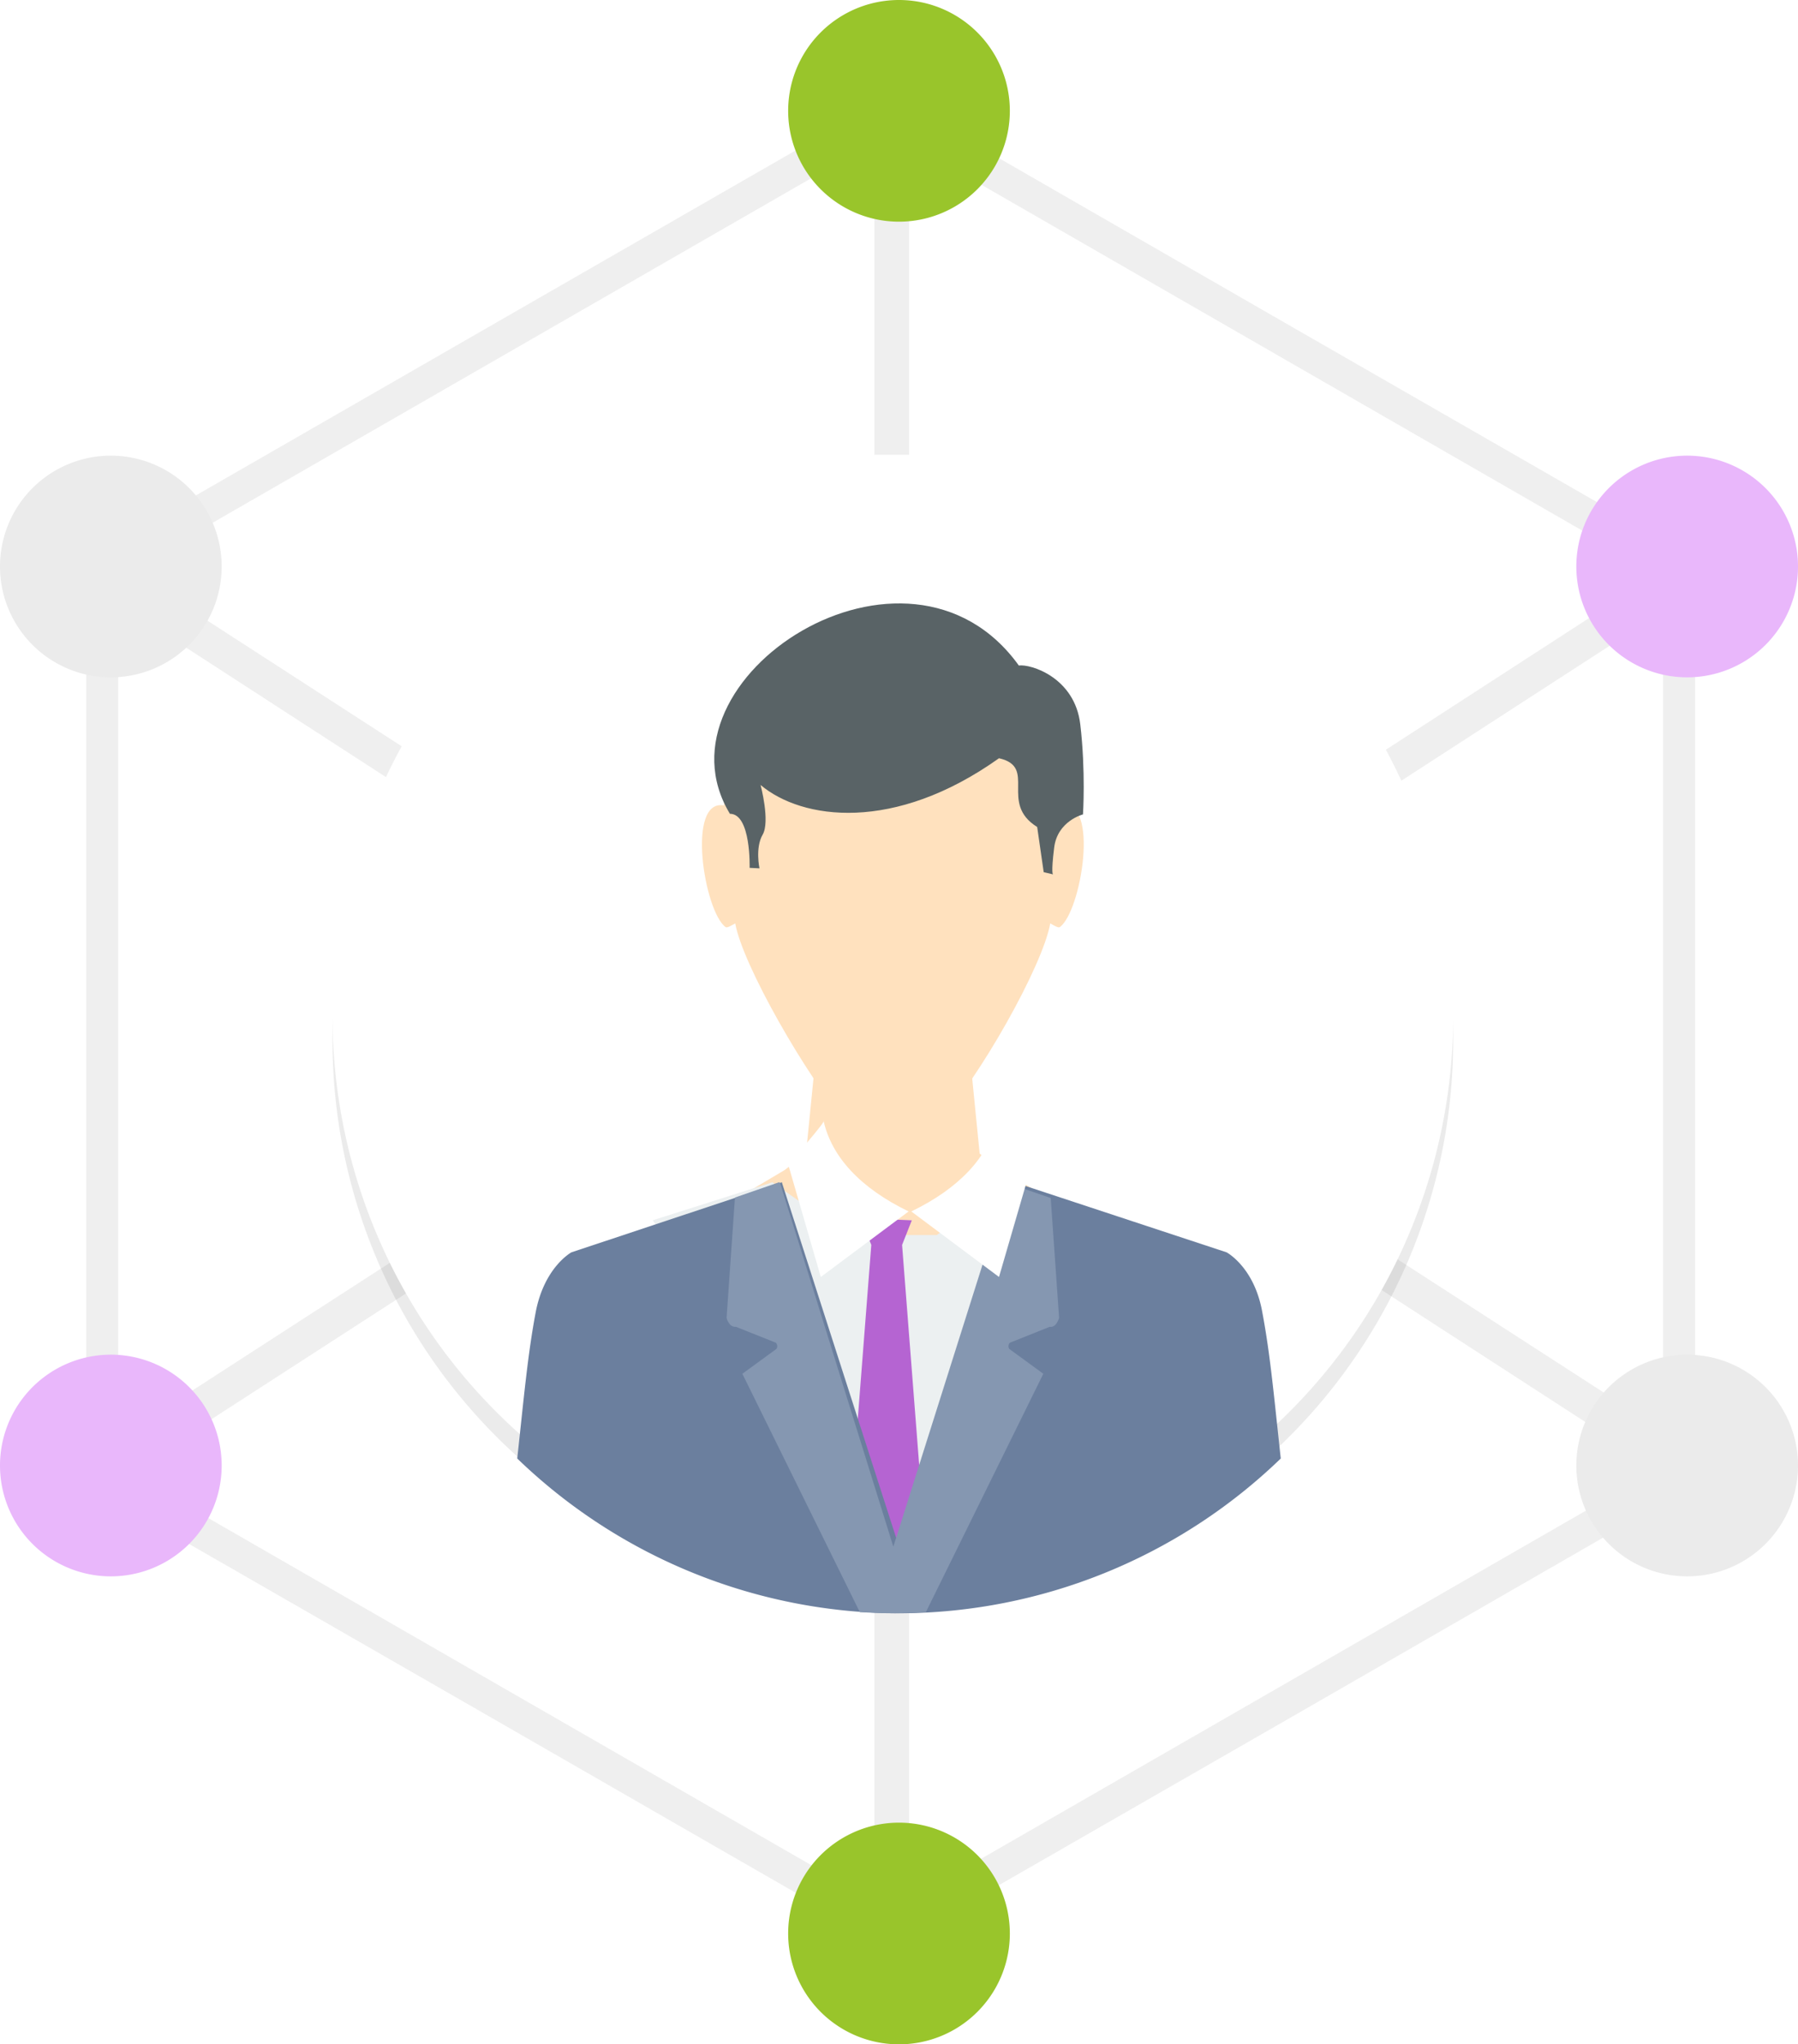
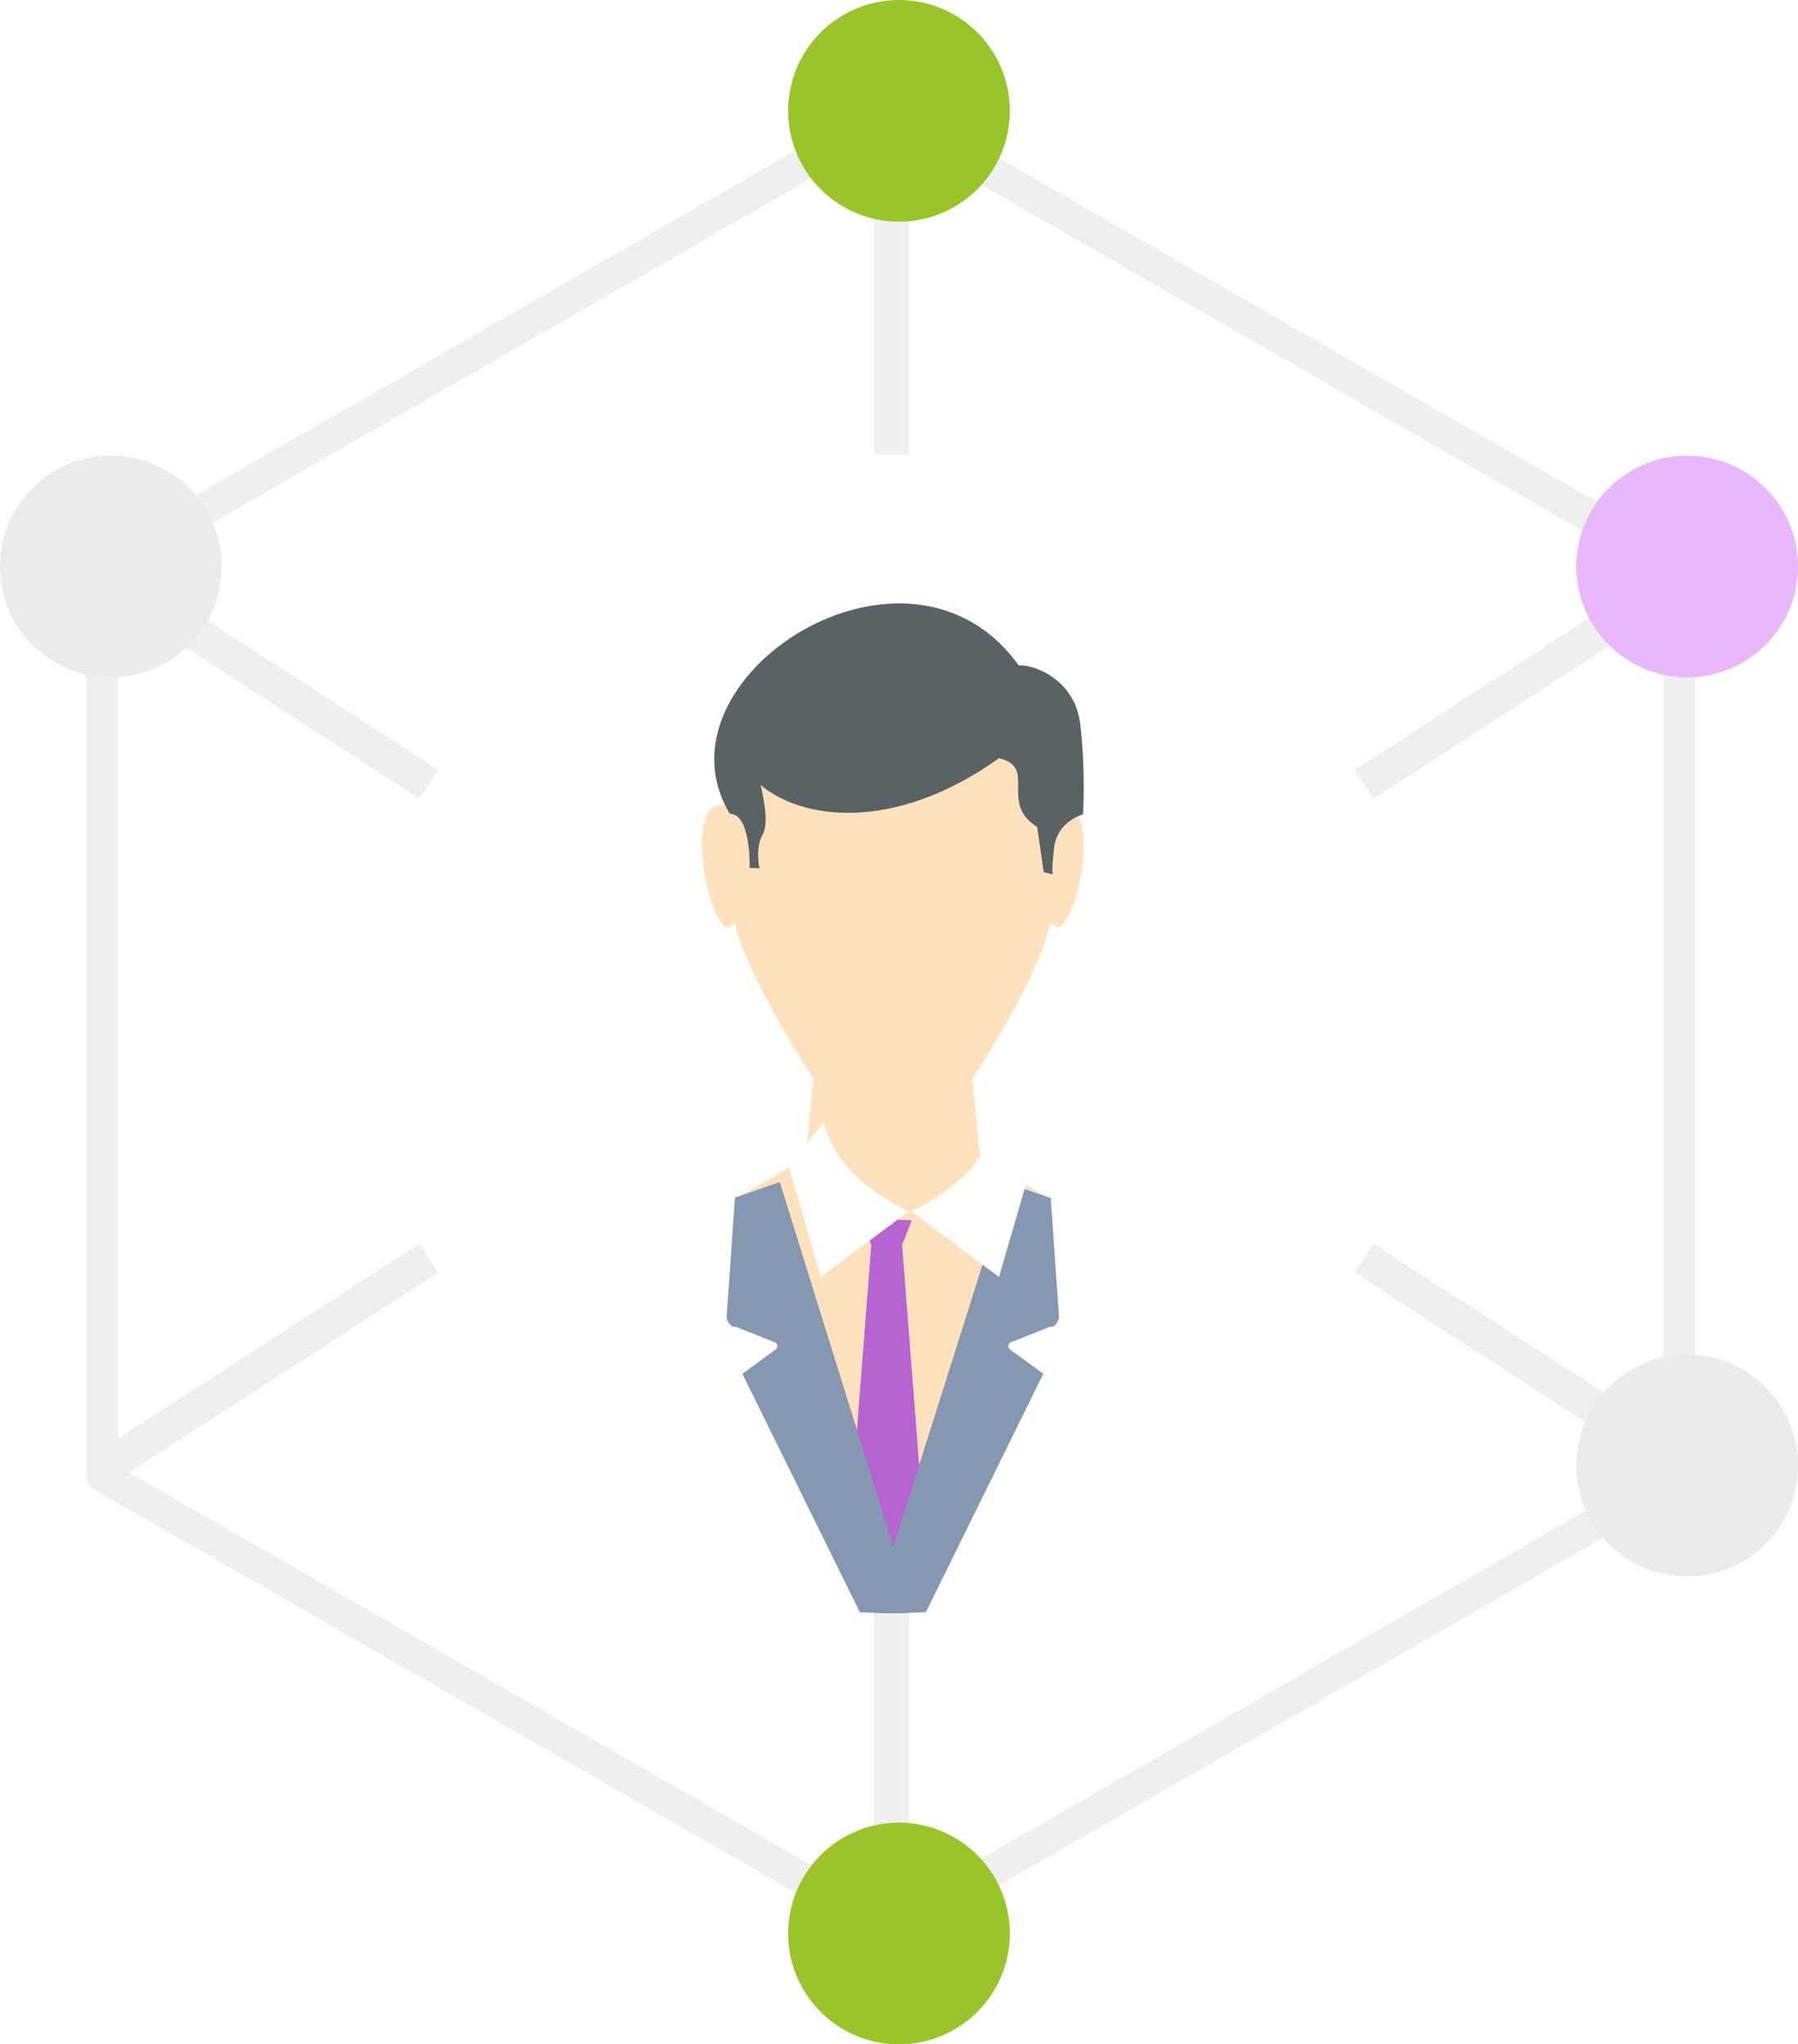
<svg xmlns="http://www.w3.org/2000/svg" width="146" height="166" viewBox="0 0 146 166">
  <defs>
    <filter id="a" width="200%" height="200%" x="-50%" y="-50%">
      <feMorphology in="SourceGraphic" operator="dilate" result="SvgjsFeMorphology1059Out" />
      <feOffset dy="2" in="SvgjsFeMorphology1059Out" result="SvgjsFeOffset1060Out" />
      <feGaussianBlur in="SvgjsFeOffset1060Out" result="SvgjsFeGaussianBlur1061Out" stdDeviation="8.5" />
      <feComposite in="SvgjsFeGaussianBlur1061Out" in2="SourceAlpha" operator="out" result="SvgjsFeComposite1062Out" />
    </filter>
  </defs>
  <path fill="#efefef" d="M8.5 45l27.09 17.52-1.55 2.33L7 47.33zM137.04 45L110 62.52l1.54 2.33 27.05-17.52zM8.5 120.85l27.09-17.52-1.55-2.33L7 118.48zM137.04 120.85L110 103.33l1.54-2.33 27.05 17.48zM73.82 9v27.93H71V9zM73.82 155.89V128H71v27.89z" />
  <path fill="#efefef" d="M72.98 8.16l31.98 18.41 32.02 18.4c.4.22.66.66.66 1.14v73.7c0 .52-.31.96-.75 1.18L105 139.35l-32.02 18.4a1.4 1.4 0 0 1-1.32 0l-31.98-18.4-32.02-18.4a1.3 1.3 0 0 1-.66-1.14v-73.7c0-.53.31-.97.75-1.19l31.89-18.35L71.66 8.16c.44-.21.92-.21 1.32 0zm-.66 2.6L9.6 46.86v72.2l62.72 36.1 62.72-36.1v-72.2z" />
  <path fill="#ebebeb" d="M0 46a9 9 0 1 1 18 0 9 9 0 0 1-18 0z" />
  <path fill="#99c52b" d="M64 9a9 9 0 1 1 18 0 9 9 0 0 1-18 0z" />
  <path fill="#e9b7fb" d="M128 46a9 9 0 1 1 18 0 9 9 0 0 1-18 0z" />
  <path fill="#ebebeb" d="M128 119a9 9 0 1 1 18 0 9 9 0 0 1-18 0z" />
  <path fill="#99c52b" d="M64 157a9 9 0 1 1 18 0 9 9 0 0 1-18 0z" />
-   <path fill="#e9b7fb" d="M0 119a9 9 0 1 1 18 0 9 9 0 0 1-18 0z" />
-   <path fill-opacity=".08" d="M1171 2282.5a45.5 45.5 0 1 1 91 0 45.5 45.5 0 0 1-91 0z" filter="url(#a)" transform="translate(-1144 -2200)" />
-   <path fill="#fff" d="M27 82.5a45.5 45.5 0 1 1 91 0 45.5 45.5 0 0 1-91 0z" />
  <path fill="#ffe1be" d="M66.41 84h12.18l.96 9.67 1.74 1.34 3.71 2.2L72.5 125 60 97.21l3.71-2.2 1.74-1.34z" />
-   <path fill="#ecf0f1" d="M62.72 96L53 99.09 72.44 126 89 98.21l-6.89-2.17-6.05 4.25h-7.25z" />
  <path fill="#b564d2" d="M69.96 99.09l.79 2L69 123.61l3 2.39 3-2.39-1.75-22.52.79-2L72 99z" />
-   <path fill="#6b7f9e" d="M63.5 96l-17.1 5.69s-2.2 1.19-2.9 4.86c-.66 3.49-.97 7.06-1.5 11.88A44.74 44.74 0 0 0 73 131a44.74 44.74 0 0 0 31-12.57c-.53-4.82-.84-8.39-1.5-11.88-.65-3.67-2.9-4.86-2.9-4.86l-16.97-5.6-9.63 29.5-9.5-29.54z" />
  <path fill="#8597b1" d="M63.26 96l-3.58 1.24-.68 9.77s.17.78.77.73l3.23 1.29s.22.23.05.5l-2.77 2.02 9.54 19.36c.89.04 1.79.09 2.68.09.89 0 1.79-.05 2.68-.09l9.54-19.36-2.77-2.02c-.17-.27.05-.5.05-.5l3.23-1.29c.56.09.77-.73.77-.73l-.68-9.73-3.45-1.19-9.33 29.5-9.2-29.54z" />
  <path fill="#ffe1be" d="M59.09 62.75c0 .91-.35 1.78-.3 2.65-3.08-.56-1.61 8.62.13 9.88.13.09.47-.13.78-.3.61 3.39 5.77 12.4 9.06 16.23.91 1.05 6.51 1.05 7.37.04 3.39-3.69 8.55-12.83 9.15-16.27.31.17.65.39.78.3 1.74-1.26 3.26-10.44.13-9.88.05-.87-.3-1.74-.3-2.65-.17-7.14-6.63-10.71-13.4-10.75-6.76.04-13.23 3.61-13.4 10.75z" />
  <path fill="#596366" d="M82.72 54.04c.97-.14 4.56.97 5 4.78.45 3.81.22 7.31.22 7.31s-2.08.53-2.34 2.7C85.33 71 85.51 71 85.51 71l-.76-.18-.53-3.67c-3.14-1.95.05-4.87-3.1-5.58-8.51 6.06-16 5-19.36 2.17 0 0 .79 2.96.17 4.03-.62 1.06-.26 2.74-.26 2.74l-.8-.04s.13-4.39-1.6-4.39c-6.64-10.98 14.45-24.67 23.49-12z" />
  <path fill="#fff" d="M66.88 91c.26 0-2.88 3.55-2.88 3.55l2.65 9.14 7.13-5.32c-3.94-1.91-6.24-4.44-6.9-7.33zM80.9 91c-.26 0 2.88 3.55 2.88 3.55l-2.66 9.14L74 98.37c3.94-1.91 6.24-4.44 6.9-7.33z" />
</svg>